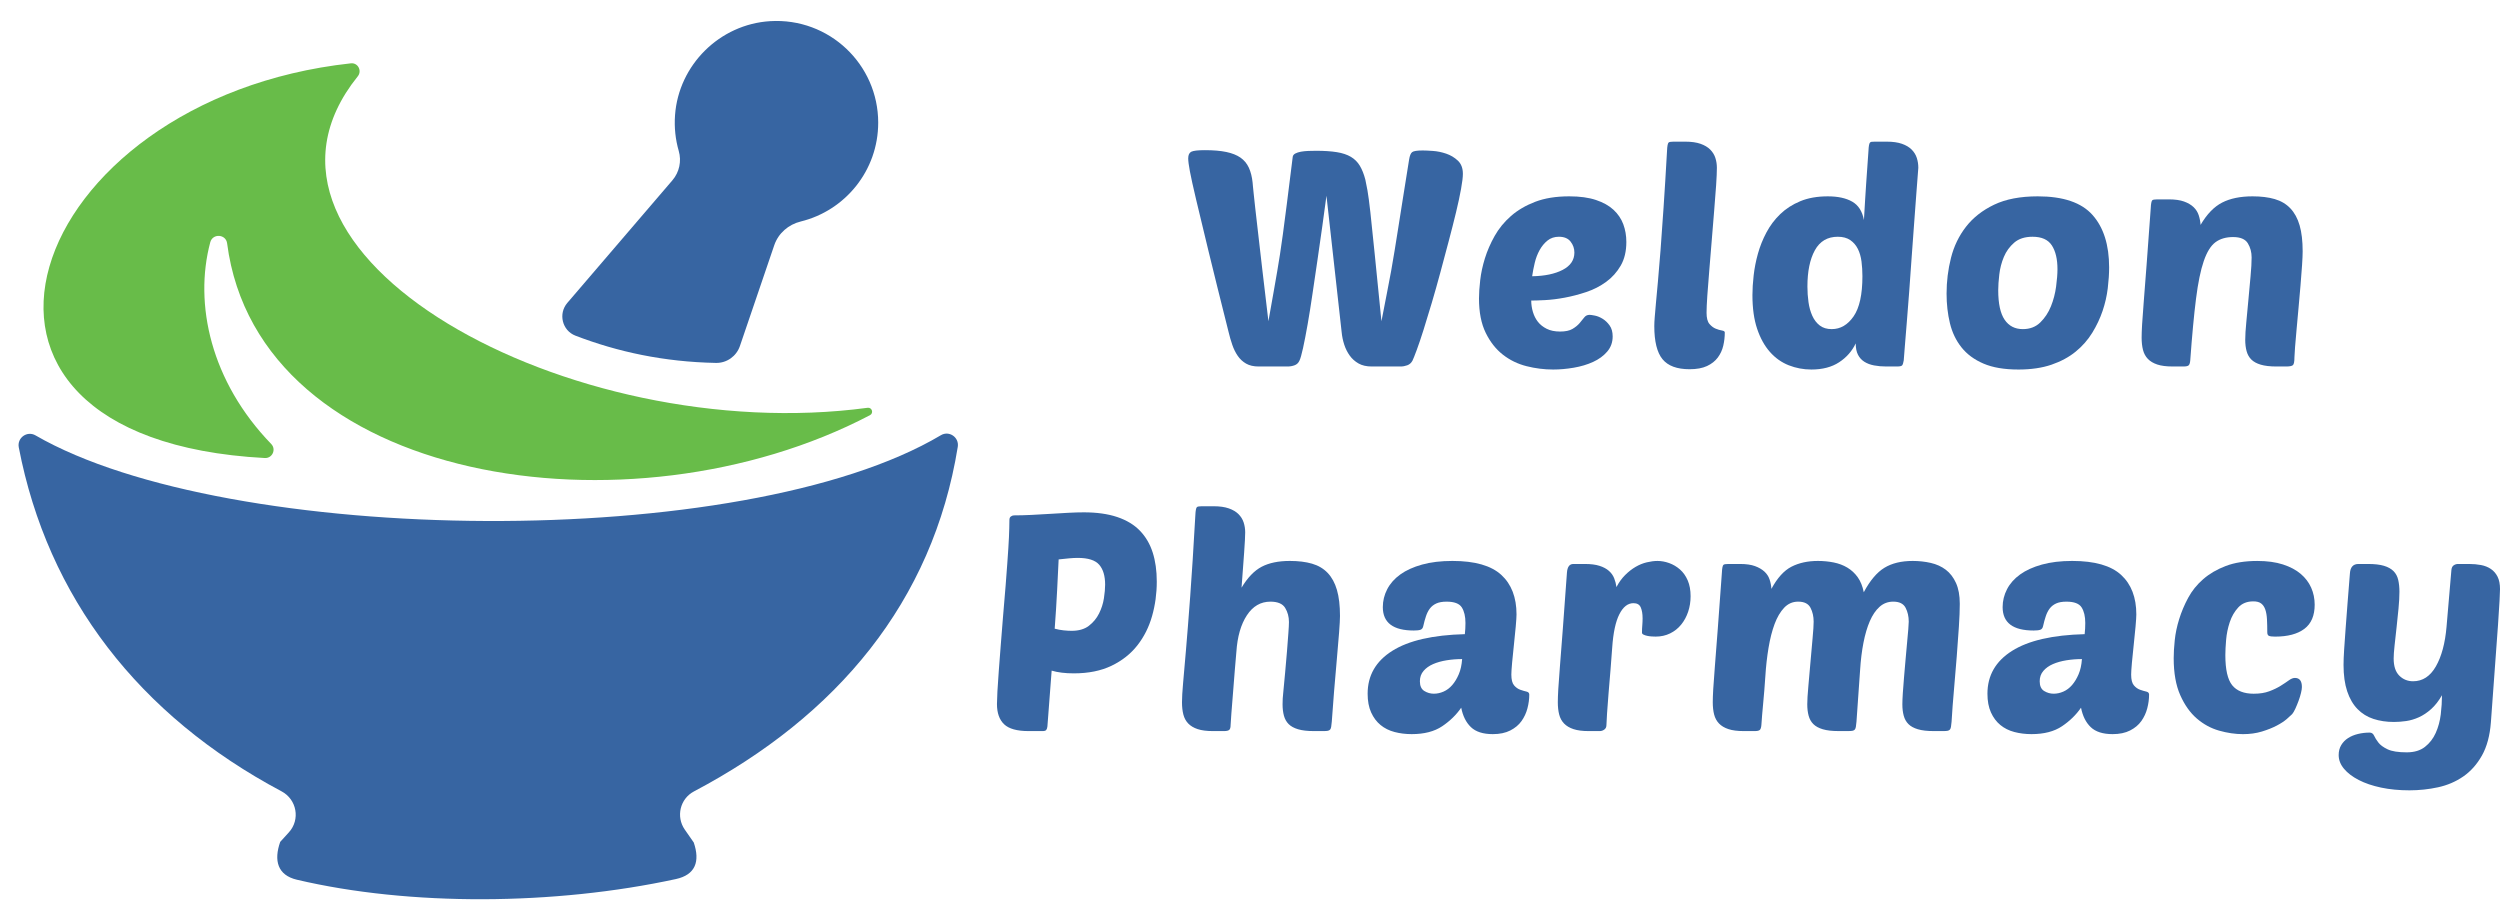
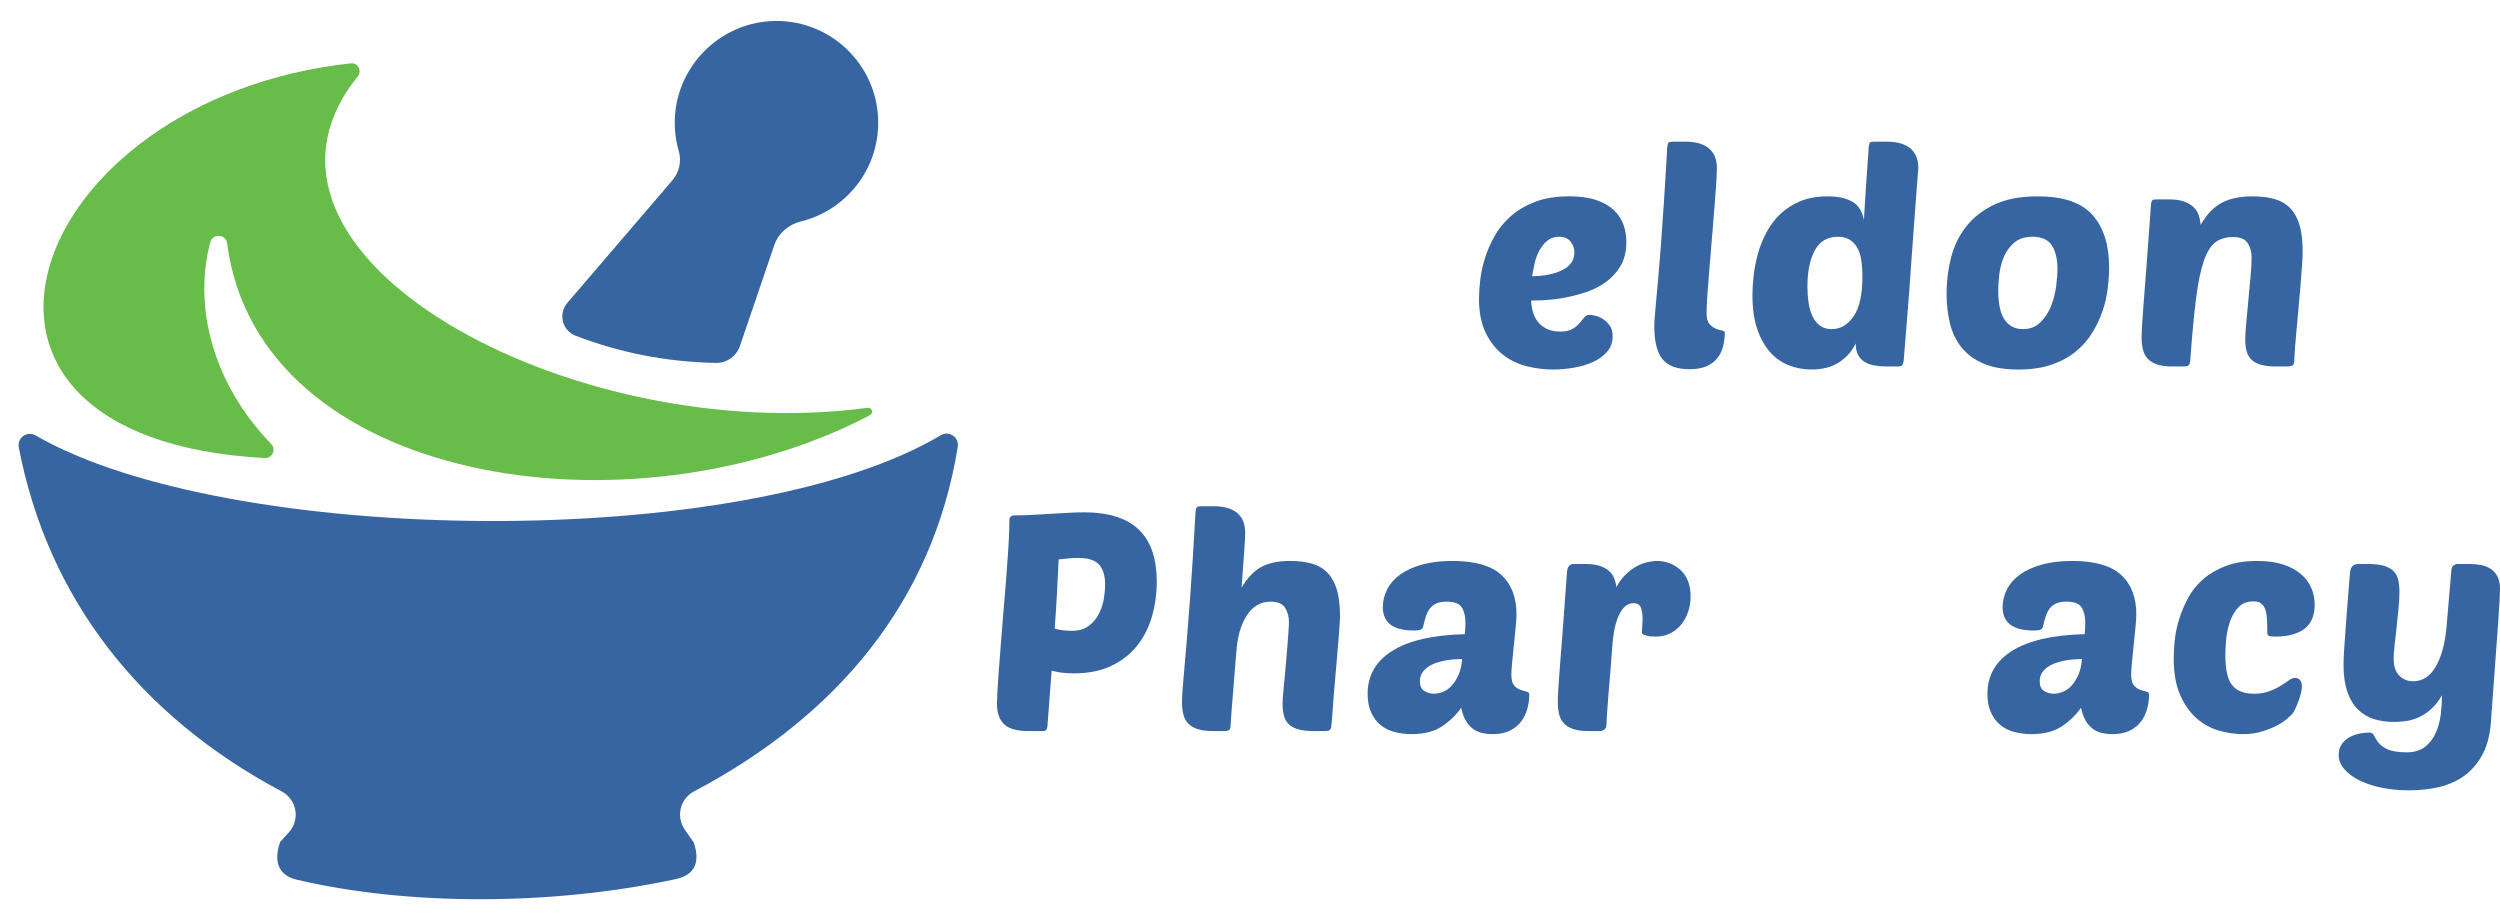
<svg xmlns="http://www.w3.org/2000/svg" id="Layer_24" data-name="Layer 24" viewBox="0 0 649.832 239.333">
  <defs>
    <style>
      .cls-1 {
        fill: #68bc49;
      }

      .cls-1, .cls-2 {
        stroke-width: 0px;
      }

      .cls-2 {
        fill: #3765a2;
      }
    </style>
  </defs>
  <g>
-     <path class="cls-2" d="M359.086,83.494c.525-2.79,1-5.225,1.422-7.305.421-2.079.789-4.014,1.105-5.805.315-1.789.618-3.566.908-5.331.289-1.763.604-3.738.947-5.923.342-2.184.737-4.686,1.185-7.503.447-2.816.987-6.2,1.619-10.148.158-1.0.421-1.645.79-1.935.368-.289,1.29-.435,2.765-.435.578,0,1.447.04,2.605.119,1.158.079,2.316.316,3.476.71,1.157.395,2.172,1.001,3.04,1.816.869.817,1.304,1.962,1.304,3.436,0,.843-.158,2.146-.475,3.909-.315,1.765-.75,3.791-1.303,6.082-.553,2.29-1.185,4.778-1.896,7.463-.711,2.686-1.436,5.397-2.172,8.135-.738,2.738-1.488,5.397-2.251,7.977-.764,2.58-1.475,4.91-2.132,6.989-.659,2.081-1.252,3.831-1.777,5.252-.526,1.421-.896,2.343-1.105,2.764-.316.58-.764.975-1.343,1.185-.58.211-1.158.316-1.737.316h-7.503c-1.369,0-2.515-.263-3.436-.79-.922-.526-1.686-1.211-2.29-2.054-.605-.841-1.08-1.789-1.422-2.843-.343-1.053-.566-2.133-.671-3.238l-3.949-35.46c-.315,2.317-.671,4.923-1.065,7.818-.396,2.896-.817,5.844-1.264,8.845-.448,3.001-.883,5.951-1.304,8.846-.422,2.896-.843,5.542-1.264,7.937-.422,2.396-.816,4.436-1.185,6.121-.369,1.686-.685,2.791-.947,3.317-.265.58-.686.975-1.264,1.185-.58.211-1.185.316-1.816.316h-7.503c-1.317,0-2.41-.25-3.278-.75-.869-.5-1.593-1.171-2.172-2.014-.58-.842-1.054-1.803-1.422-2.883-.369-1.078-.685-2.172-.947-3.277-2.16-8.581-3.909-15.637-5.252-21.166s-2.409-9.963-3.198-13.308c-.79-3.343-1.331-5.791-1.619-7.345-.29-1.552-.435-2.671-.435-3.356,0-.895.276-1.473.829-1.737.553-.263,1.724-.395,3.515-.395,2.211,0,4.067.158,5.567.474,1.501.316,2.725.803,3.673,1.461.947.659,1.671,1.528,2.172,2.606.499,1.08.829,2.383.987,3.91,0,.211.025.513.078.908.053.395.119,1.04.198,1.935.079.896.209,2.12.395,3.672.184,1.554.421,3.621.711,6.2.289,2.581.657,5.779,1.105,9.596.446,3.818.987,8.385,1.619,13.702.579-3.211,1.039-5.805,1.382-7.779.342-1.975.645-3.712.908-5.212.263-1.5.5-2.948.711-4.344.21-1.395.46-3.132.75-5.212.289-2.08.632-4.699,1.027-7.858.395-3.159.908-7.266,1.54-12.32.052-.368.276-.658.671-.869.395-.209.881-.368,1.461-.474.579-.105,1.225-.17,1.935-.197.711-.026,1.383-.04,2.015-.04,2.104,0,3.896.118,5.37.355,1.474.237,2.697.645,3.672,1.224.974.58,1.75,1.356,2.33,2.33.579.975,1.053,2.172,1.422,3.593.158.685.342,1.619.553,2.804.21,1.185.46,3.068.75,5.647.289,2.58.658,6.121,1.105,10.622s1.039,10.413,1.777,17.73Z" />
    <path class="cls-2" d="M403.707,96.051c-2.317,0-4.62-.29-6.91-.869-2.291-.579-4.344-1.58-6.16-3.001s-3.305-3.317-4.462-5.686c-1.159-2.37-1.738-5.343-1.738-8.924,0-1.315.105-2.895.316-4.739.21-1.842.618-3.738,1.224-5.686.605-1.947,1.448-3.882,2.527-5.805,1.079-1.921,2.488-3.646,4.226-5.173,1.737-1.526,3.843-2.764,6.318-3.712,2.474-.947,5.422-1.421,8.845-1.421,2.737,0,5.055.316,6.95.948s3.422,1.488,4.58,2.567c1.158,1.08,2.001,2.33,2.527,3.751.526,1.422.79,2.95.79,4.581,0,2.422-.487,4.476-1.461,6.16-.975,1.686-2.238,3.094-3.791,4.226-1.554,1.133-3.277,2.014-5.173,2.646s-3.765,1.119-5.607,1.461c-1.844.343-3.541.553-5.094.632-1.554.079-2.752.119-3.594.119,0,1.0.145,1.988.435,2.961.289.975.724,1.83,1.303,2.567.579.738,1.343,1.342,2.291,1.816.947.474,2.104.711,3.475.711,1.368,0,2.435-.224,3.198-.671.763-.447,1.383-.948,1.856-1.5.474-.553.881-1.053,1.224-1.5.342-.447.803-.671,1.383-.671.263,0,.723.066,1.382.197.657.132,1.329.409,2.014.829.684.422,1.29,1.001,1.816,1.738.525.738.79,1.686.79,2.843,0,1.528-.474,2.843-1.422,3.949-.947,1.105-2.172,2.001-3.672,2.685-1.501.685-3.173,1.185-5.016,1.5-1.844.316-3.633.474-5.37.474ZM405.208,61.539c-1.159,0-2.146.33-2.962.987-.817.659-1.501,1.488-2.054,2.488-.553,1-.975,2.106-1.264,3.317-.29,1.211-.513,2.369-.671,3.475,3.264-.052,5.909-.604,7.937-1.658,2.026-1.053,3.041-2.553,3.041-4.502,0-1.052-.329-2-.987-2.843-.659-.842-1.672-1.264-3.04-1.264Z" />
    <path class="cls-2" d="M439.168,95.973c-3.266,0-5.607-.869-7.029-2.606-1.421-1.737-2.132-4.606-2.132-8.608,0-.632.039-1.421.118-2.369s.184-2.172.316-3.672c.13-1.5.302-3.356.513-5.568.21-2.211.435-4.896.672-8.056.236-3.159.499-6.871.789-11.135.289-4.265.593-9.213.908-14.848.052-1.158.185-1.842.396-2.053.157-.158.578-.237,1.264-.237h3.08c1.579,0,2.895.186,3.948.553,1.053.369,1.896.869,2.527,1.5s1.078,1.356,1.343,2.172c.263.817.395,1.672.395,2.566,0,1.054-.066,2.567-.197,4.541-.132,1.975-.304,4.2-.514,6.674-.211,2.475-.422,5.054-.632,7.74-.211,2.685-.422,5.251-.632,7.7-.211,2.448-.382,4.647-.513,6.595-.132,1.948-.197,3.423-.197,4.423,0,1.37.249,2.343.75,2.922.5.58,1.039.987,1.619,1.224.578.237,1.118.395,1.619.474.499.079.75.251.75.514,0,1.159-.132,2.304-.395,3.436-.265,1.133-.738,2.159-1.422,3.08-.685.921-1.619,1.658-2.804,2.211-1.185.553-2.699.83-4.541.83Z" />
    <path class="cls-2" d="M470.836,96.051c-2.053,0-4.016-.369-5.884-1.105-1.869-.737-3.502-1.896-4.896-3.475-1.396-1.58-2.501-3.58-3.316-6.002-.817-2.421-1.225-5.343-1.225-8.767,0-1.526.105-3.224.316-5.094.209-1.868.578-3.751,1.105-5.647.525-1.895,1.264-3.738,2.211-5.528.948-1.789,2.145-3.382,3.594-4.778,1.447-1.395,3.185-2.514,5.212-3.356,2.026-.842,4.409-1.264,7.147-1.264,2.633,0,4.751.461,6.357,1.382,1.605.921,2.619,2.515,3.041,4.778.104-2.053.21-3.843.315-5.37.105-1.527.198-2.948.276-4.265.079-1.315.171-2.632.277-3.949.104-1.315.209-2.816.315-4.501.052-1.158.184-1.842.395-2.053.105-.105.237-.17.396-.198.157-.026.446-.04.868-.04h3.08c1.58,0,2.896.186,3.949.553,1.053.369,1.896.869,2.527,1.5s1.078,1.356,1.343,2.172c.263.817.395,1.672.395,2.566-.211,2.633-.395,5.042-.553,7.227-.158,2.185-.343,4.673-.553,7.463-.211,2.792-.422,5.674-.632,8.648-.211,2.975-.422,5.923-.632,8.845-.211,2.922-.422,5.607-.632,8.056-.211,2.448-.383,4.555-.514,6.318-.132,1.765-.225,2.936-.276,3.514-.106.632-.237,1.054-.395,1.264-.158.211-.606.316-1.343.316h-2.843c-1.106,0-2.146-.091-3.12-.276-.975-.184-1.816-.5-2.527-.948-.711-.447-1.264-1.053-1.658-1.816-.395-.763-.593-1.75-.593-2.961-.947,2.001-2.383,3.633-4.304,4.896-1.923,1.263-4.331,1.895-7.227,1.895ZM477.707,61.539c-2.686,0-4.673,1.172-5.963,3.514-1.291,2.344-1.935,5.489-1.935,9.438,0,1.37.091,2.712.276,4.028.184,1.316.514,2.501.987,3.554.474,1.054,1.118,1.896,1.935,2.527.815.632,1.856.948,3.12.948,2.263,0,4.158-1.106,5.686-3.317,1.526-2.211,2.291-5.686,2.291-10.425,0-1.315-.079-2.592-.237-3.83-.158-1.236-.474-2.33-.948-3.277-.474-.948-1.133-1.71-1.974-2.291-.843-.579-1.923-.869-3.238-.869Z" />
    <path class="cls-2" d="M524.617,96.051c-3.633,0-6.647-.513-9.043-1.54-2.396-1.026-4.304-2.435-5.726-4.225-1.422-1.789-2.423-3.882-3.001-6.278-.58-2.396-.869-4.962-.869-7.7,0-3.159.382-6.251,1.146-9.28.763-3.027,2.065-5.726,3.909-8.095,1.843-2.369,4.277-4.277,7.306-5.726,3.026-1.447,6.804-2.172,11.333-2.172,6.634,0,11.385,1.619,14.255,4.857,2.869,3.238,4.304,7.779,4.304,13.624,0,1.632-.118,3.436-.354,5.41-.237,1.975-.686,3.937-1.343,5.884-.659,1.949-1.554,3.844-2.686,5.687-1.133,1.843-2.566,3.475-4.304,4.896-1.738,1.421-3.831,2.554-6.279,3.396-2.448.841-5.33,1.263-8.647,1.263ZM528.329,61.539c-2.002,0-3.594.513-4.778,1.54s-2.08,2.264-2.685,3.712c-.606,1.449-1.001,2.975-1.186,4.581-.185,1.606-.276,2.961-.276,4.067,0,3.475.553,6.029,1.659,7.661,1.105,1.632,2.685,2.448,4.738,2.448,1.843,0,3.356-.579,4.541-1.738,1.185-1.157,2.105-2.553,2.765-4.186.657-1.631,1.105-3.343,1.342-5.133.237-1.79.355-3.29.355-4.502,0-2.632-.487-4.699-1.461-6.199-.975-1.501-2.646-2.251-5.015-2.251Z" />
    <path class="cls-2" d="M583.611,88.312c0-1.158.091-2.672.276-4.542.184-1.868.367-3.842.553-5.923.184-2.08.368-4.093.553-6.042.184-1.947.276-3.58.276-4.896,0-1.368-.329-2.592-.987-3.672-.659-1.078-1.935-1.619-3.83-1.619-1.844,0-3.37.448-4.581,1.342-1.211.896-2.225,2.527-3.04,4.896-.817,2.37-1.488,5.635-2.014,9.793-.527,4.16-1.027,9.504-1.501,16.032-.053.632-.185,1.054-.395,1.264-.211.211-.659.316-1.343.316h-2.843c-1.633,0-2.962-.17-3.988-.513-1.027-.342-1.844-.83-2.448-1.461-.606-.632-1.027-1.408-1.264-2.33-.237-.92-.355-1.987-.355-3.199,0-.79.039-1.908.118-3.356.079-1.447.224-3.448.435-6.002.21-2.553.46-5.791.75-9.714.289-3.922.645-8.779,1.066-14.571.052-1.157.184-1.842.395-2.053.158-.158.579-.237,1.264-.237h3.08c1.58,0,2.883.185,3.909.553,1.027.369,1.856.856,2.488,1.461.632.606,1.078,1.317,1.343,2.132.263.817.42,1.646.474,2.488,1.631-2.79,3.501-4.725,5.607-5.805,2.104-1.079,4.738-1.619,7.897-1.619,2.211,0,4.133.237,5.765.711,1.632.474,2.988,1.277,4.067,2.409,1.079,1.133,1.882,2.606,2.409,4.423.525,1.816.79,4.067.79,6.752,0,.843-.054,2.053-.158,3.633-.106,1.58-.237,3.305-.396,5.173-.157,1.87-.329,3.818-.513,5.844-.186,2.027-.355,3.909-.514,5.646-.158,1.738-.29,3.265-.395,4.581-.106,1.317-.158,2.186-.158,2.606,0,1.159-.132,1.856-.395,2.093-.265.237-.843.355-1.738.355h-2.526c-1.687,0-3.055-.158-4.107-.474-1.054-.316-1.869-.763-2.448-1.343-.58-.579-.987-1.303-1.224-2.172-.237-.869-.355-1.856-.355-2.961Z" />
    <path class="cls-2" d="M267.356,190.033c-3.001,0-5.121-.593-6.357-1.777-1.238-1.185-1.856-2.934-1.856-5.252,0-.684.04-1.776.118-3.277.079-1.5.198-3.277.355-5.331.158-2.053.329-4.29.514-6.713.184-2.421.381-4.896.592-7.423.263-3.106.486-5.777.671-8.016.184-2.237.328-4.159.434-5.765.105-1.605.197-2.948.276-4.028.079-1.079.131-2.026.158-2.843.026-.815.052-1.566.079-2.25.026-.684.04-1.422.04-2.211,0-.421.131-.723.395-.908.263-.184.526-.276.79-.276,1.369,0,2.869-.04,4.502-.119,1.631-.079,3.264-.17,4.896-.276,1.631-.105,3.211-.197,4.738-.276,1.527-.079,2.869-.119,4.028-.119,3.369,0,6.265.409,8.688,1.224,2.421.817,4.383,2.001,5.884,3.554,1.5,1.553,2.606,3.436,3.317,5.646.711,2.211,1.066,4.739,1.066,7.582,0,3.107-.409,6.095-1.224,8.963-.817,2.871-2.093,5.41-3.831,7.621-1.737,2.212-3.976,3.977-6.713,5.292-2.738,1.316-6.002,1.974-9.793,1.974-2.265,0-4.186-.236-5.765-.71l-1.106,14.531c-.053.422-.158.725-.316.908-.158.185-.474.276-.948.276h-3.633ZM280.15,145.017c-.685,0-1.449.04-2.29.118-.843.079-1.737.172-2.685.276-.106,2.211-.237,4.896-.395,8.056-.158,3.159-.369,6.476-.632,9.951.79.211,1.566.355,2.33.434.763.079,1.461.119,2.093.119,1.842,0,3.329-.435,4.462-1.303,1.132-.869,2.014-1.935,2.646-3.198.632-1.264,1.053-2.579,1.264-3.949.21-1.368.316-2.553.316-3.554,0-2.263-.513-3.988-1.54-5.173-1.026-1.185-2.882-1.777-5.568-1.777Z" />
    <path class="cls-2" d="M333.538,180.24c.158-1.737.328-3.554.514-5.449.184-1.896.342-3.712.474-5.449.131-1.737.249-3.29.355-4.66.104-1.368.158-2.369.158-3.001,0-1.368-.33-2.592-.987-3.672-.659-1.078-1.936-1.619-3.831-1.619-2.526,0-4.568,1.185-6.121,3.554-1.554,2.369-2.462,5.528-2.725,9.478-.106,1.105-.237,2.646-.396,4.62-.157,1.974-.315,3.976-.474,6.002-.158,2.027-.304,3.844-.435,5.449-.132,1.606-.197,2.594-.197,2.962,0,.632-.118,1.054-.355,1.264-.236.211-.698.315-1.382.315h-2.843c-1.633,0-2.962-.17-3.988-.514-1.027-.342-1.844-.829-2.448-1.461-.606-.632-1.027-1.408-1.264-2.329-.237-.921-.355-1.987-.355-3.199,0-1.157.091-2.776.276-4.856.184-2.08.435-4.948.75-8.608.316-3.659.684-8.333,1.105-14.019.421-5.686.869-12.741,1.343-21.166.052-1.158.184-1.842.396-2.053.157-.158.578-.237,1.263-.237h3.08c1.58,0,2.896.186,3.949.553,1.053.369,1.896.869,2.527,1.5s1.078,1.356,1.343,2.172c.263.817.395,1.672.395,2.566,0,.948-.093,2.712-.276,5.292-.185,2.58-.408,5.607-.671,9.082,1.579-2.632,3.329-4.448,5.252-5.449,1.921-1,4.355-1.5,7.305-1.5,2.212,0,4.133.237,5.766.711,1.631.474,2.987,1.277,4.067,2.409,1.078,1.133,1.882,2.606,2.408,4.423.526,1.816.79,4.067.79,6.752,0,.843-.079,2.29-.237,4.344-.157,2.053-.355,4.396-.592,7.028-.237,2.634-.474,5.384-.711,8.253-.237,2.87-.435,5.489-.593,7.858-.053.58-.105,1.026-.157,1.343-.054.315-.146.553-.276.711-.133.157-.33.264-.593.315-.264.053-.632.079-1.105.079h-2.527c-1.686,0-3.054-.158-4.106-.474-1.054-.316-1.87-.763-2.448-1.343-.58-.579-.987-1.303-1.225-2.172-.236-.869-.355-1.855-.355-2.962,0-.525.013-1.026.04-1.5.025-.474.065-.921.118-1.343Z" />
    <path class="cls-2" d="M355.493,180.319c0-4.738,2.132-8.45,6.396-11.136s10.556-4.133,18.875-4.344c.052-.579.092-1.066.119-1.461.025-.395.039-.881.039-1.461,0-1.685-.315-3.027-.947-4.028-.632-1-1.949-1.5-3.949-1.5-1.105,0-2.001.158-2.685.474-.686.316-1.238.75-1.659,1.303-.422.553-.764,1.224-1.026,2.014-.265.79-.501,1.659-.711,2.606-.106.474-.343.777-.711.908-.369.132-.947.197-1.737.197-5.37,0-8.056-2.026-8.056-6.081,0-1.631.382-3.185,1.146-4.66.763-1.473,1.896-2.75,3.396-3.83,1.501-1.079,3.383-1.935,5.647-2.567,2.263-.632,4.896-.948,7.897-.948,5.844,0,10.081,1.212,12.715,3.633,2.632,2.422,3.949,5.844,3.949,10.267,0,.58-.067,1.619-.198,3.12-.132,1.5-.29,3.08-.474,4.738-.185,1.658-.343,3.226-.474,4.699-.132,1.475-.197,2.501-.197,3.08,0,1.316.236,2.251.711,2.804.474.553,1.013.936,1.618,1.145.605.212,1.146.369,1.619.475.475.105.711.369.711.789,0,1.159-.158,2.344-.474,3.555-.316,1.212-.829,2.317-1.54,3.316-.711,1.001-1.686,1.816-2.922,2.448-1.238.632-2.752.948-4.541.948-2.527,0-4.423-.606-5.687-1.816-1.264-1.211-2.106-2.896-2.527-5.055-1.264,1.844-2.91,3.449-4.937,4.817-2.027,1.368-4.673,2.054-7.937,2.054-1.579,0-3.067-.186-4.462-.553-1.396-.368-2.606-.974-3.633-1.816-1.027-.842-1.844-1.936-2.448-3.278-.606-1.342-.908-2.961-.908-4.856ZM380.054,171.315c-1.37,0-2.713.106-4.028.316-1.316.211-2.487.54-3.515.987-1.026.448-1.855,1.04-2.487,1.776-.632.738-.948,1.633-.948,2.686,0,1.212.382,2.054,1.146,2.527.763.474,1.592.711,2.488.711.841,0,1.684-.184,2.526-.553.842-.368,1.592-.935,2.251-1.698.658-.763,1.225-1.698,1.698-2.804s.763-2.421.869-3.949Z" />
    <path class="cls-2" d="M430.36,165.472c-.315,0-.671-.013-1.066-.039-.395-.026-.777-.079-1.145-.158-.369-.079-.686-.184-.948-.316-.264-.131-.395-.302-.395-.513,0-.684.025-1.316.079-1.896.052-.579.079-1.185.079-1.817,0-1.157-.158-2.105-.475-2.843-.315-.737-.947-1.106-1.895-1.106-1.475,0-2.699.961-3.673,2.883-.975,1.922-1.593,4.805-1.855,8.647-.106,1.686-.251,3.594-.435,5.727-.186,2.132-.355,4.186-.514,6.16-.158,1.974-.29,3.725-.395,5.251-.106,1.528-.158,2.527-.158,3.002,0,.526-.186.921-.553,1.185-.369.264-.764.395-1.185.395h-2.844c-1.632,0-2.961-.17-3.988-.514-1.026-.342-1.843-.829-2.448-1.461s-1.026-1.408-1.263-2.329c-.237-.921-.355-1.987-.355-3.199,0-.789.039-1.907.118-3.356.079-1.447.224-3.447.435-6.002.21-2.553.46-5.791.75-9.714.289-3.922.645-8.779,1.066-14.571.104-1.526.657-2.29,1.658-2.29h3.08c1.474,0,2.711.158,3.712.474.999.316,1.816.75,2.448,1.303s1.092,1.198,1.382,1.935c.289.738.486,1.501.593,2.291.632-1.21,1.382-2.251,2.251-3.12.868-.869,1.776-1.58,2.725-2.132.947-.553,1.921-.948,2.922-1.185.999-.237,1.921-.355,2.764-.355,1,0,2.015.185,3.041.553,1.026.369,1.961.922,2.804,1.659.842.738,1.513,1.686,2.014,2.843.5,1.159.75,2.527.75,4.106,0,1.422-.211,2.764-.632,4.028-.422,1.264-1.026,2.383-1.816,3.356-.789.975-1.751,1.738-2.882,2.291-1.133.553-2.383.829-3.752.829Z" />
-     <path class="cls-2" d="M458.869,175.817c-.157,2.423-.343,4.727-.553,6.91-.211,2.186-.368,4.095-.474,5.727-.053.632-.185,1.054-.395,1.264-.211.211-.659.315-1.343.315h-2.843c-1.633,0-2.962-.17-3.988-.514-1.027-.342-1.844-.829-2.448-1.461-.606-.632-1.027-1.408-1.264-2.329-.237-.921-.355-1.987-.355-3.199,0-.789.039-1.907.118-3.356.079-1.447.224-3.447.435-6.002.21-2.553.46-5.791.75-9.714.289-3.922.645-8.779,1.066-14.571.052-1.157.184-1.842.395-2.053.158-.158.579-.237,1.264-.237h3.08c1.58,0,2.869.185,3.87.553.999.369,1.816.843,2.448,1.421.632.58,1.078,1.264,1.343,2.053.263.79.421,1.607.474,2.448,1.526-2.843,3.264-4.764,5.212-5.765,1.947-1,4.238-1.5,6.871-1.5,1.422,0,2.79.132,4.107.395,1.315.264,2.5.71,3.554,1.342,1.053.632,1.947,1.461,2.685,2.488.737,1.027,1.264,2.33,1.58,3.91,1.631-3.053,3.422-5.173,5.37-6.358,1.947-1.185,4.396-1.777,7.345-1.777,1.632,0,3.198.171,4.699.513,1.5.343,2.804.936,3.909,1.777,1.105.843,1.986,1.988,2.646,3.435.658,1.449.987,3.252.987,5.41,0,1.632-.079,3.633-.236,6.002-.158,2.369-.344,4.937-.554,7.7-.211,2.765-.447,5.607-.71,8.529-.265,2.922-.475,5.726-.632,8.411-.054.58-.106,1.026-.158,1.343-.053.315-.146.553-.276.711-.132.157-.33.264-.593.315-.264.053-.632.079-1.105.079h-2.527c-1.686,0-3.054-.158-4.106-.474-1.054-.316-1.869-.763-2.448-1.343-.58-.579-.987-1.303-1.225-2.172-.236-.869-.355-1.855-.355-2.962,0-.684.04-1.658.119-2.922s.184-2.632.315-4.106c.131-1.474.263-3.001.396-4.581.131-1.579.263-3.04.395-4.383.131-1.343.237-2.514.315-3.515.079-1.0.119-1.658.119-1.974,0-1.369-.276-2.579-.829-3.633-.554-1.052-1.619-1.579-3.199-1.579-1.369,0-2.554.448-3.554,1.342-1.001.896-1.844,2.132-2.527,3.712-.685,1.58-1.237,3.449-1.658,5.607-.422,2.16-.711,4.502-.869,7.029-.105,1.633-.236,3.502-.395,5.607-.158,2.106-.343,4.738-.553,7.897-.053.58-.106,1.026-.158,1.343-.053.315-.146.553-.276.711-.132.157-.329.264-.592.315-.265.053-.632.079-1.106.079h-2.527c-1.686,0-3.054-.158-4.106-.474-1.054-.316-1.869-.763-2.448-1.343-.58-.579-.987-1.303-1.224-2.172-.237-.869-.355-1.855-.355-2.962,0-1.053.091-2.593.276-4.62.184-2.026.367-4.132.553-6.317.184-2.185.367-4.265.553-6.239.184-1.975.276-3.409.276-4.304,0-1.369-.276-2.579-.829-3.633-.553-1.052-1.619-1.579-3.198-1.579-1.422,0-2.634.527-3.634,1.579-1,1.054-1.829,2.462-2.487,4.226-.659,1.765-1.185,3.83-1.579,6.199-.396,2.369-.672,4.845-.83,7.424Z" />
    <path class="cls-2" d="M516.601,180.319c0-4.738,2.132-8.45,6.396-11.136s10.556-4.133,18.875-4.344c.052-.579.092-1.066.119-1.461.025-.395.039-.881.039-1.461,0-1.685-.315-3.027-.947-4.028-.632-1-1.949-1.5-3.949-1.5-1.105,0-2.001.158-2.685.474-.686.316-1.238.75-1.659,1.303-.422.553-.764,1.224-1.026,2.014-.265.79-.501,1.659-.711,2.606-.106.474-.343.777-.711.908-.369.132-.947.197-1.737.197-5.37,0-8.056-2.026-8.056-6.081,0-1.631.382-3.185,1.146-4.66.763-1.473,1.896-2.75,3.396-3.83,1.501-1.079,3.383-1.935,5.647-2.567,2.263-.632,4.896-.948,7.897-.948,5.844,0,10.081,1.212,12.715,3.633,2.632,2.422,3.949,5.844,3.949,10.267,0,.58-.067,1.619-.198,3.12-.132,1.5-.29,3.08-.474,4.738-.185,1.658-.343,3.226-.474,4.699-.132,1.475-.197,2.501-.197,3.08,0,1.316.236,2.251.711,2.804.474.553,1.013.936,1.618,1.145.605.212,1.146.369,1.619.475.475.105.711.369.711.789,0,1.159-.158,2.344-.474,3.555-.316,1.212-.829,2.317-1.54,3.316-.711,1.001-1.686,1.816-2.922,2.448-1.238.632-2.752.948-4.541.948-2.527,0-4.423-.606-5.687-1.816-1.264-1.211-2.106-2.896-2.527-5.055-1.264,1.844-2.91,3.449-4.937,4.817-2.027,1.368-4.673,2.054-7.937,2.054-1.579,0-3.067-.186-4.462-.553-1.396-.368-2.606-.974-3.633-1.816-1.027-.842-1.844-1.936-2.448-3.278-.606-1.342-.908-2.961-.908-4.856ZM541.163,171.315c-1.37,0-2.713.106-4.028.316-1.316.211-2.487.54-3.515.987-1.026.448-1.855,1.04-2.487,1.776-.632.738-.948,1.633-.948,2.686,0,1.212.382,2.054,1.146,2.527.763.474,1.592.711,2.488.711.841,0,1.684-.184,2.526-.553.842-.368,1.592-.935,2.251-1.698.658-.763,1.225-1.698,1.698-2.804s.763-2.421.869-3.949Z" />
    <path class="cls-2" d="M585.861,180.319c1.526,0,2.855-.21,3.988-.632,1.132-.421,2.119-.895,2.962-1.422.842-.525,1.553-.999,2.133-1.422.578-.42,1.105-.631,1.579-.631,1.211,0,1.816.789,1.816,2.369,0,.368-.079.882-.237,1.54-.157.658-.368,1.342-.632,2.053s-.54,1.383-.829,2.015c-.29.631-.566,1.105-.829,1.421-.264.265-.725.686-1.382,1.264-.659.58-1.54,1.159-2.646,1.737-1.106.58-2.396,1.094-3.87,1.54-1.475.447-3.107.672-4.896.672-2.002,0-4.067-.304-6.199-.908-2.133-.604-4.067-1.659-5.806-3.159-1.737-1.501-3.172-3.527-4.304-6.081-1.133-2.554-1.698-5.752-1.698-9.596,0-1.368.092-2.935.276-4.699.185-1.764.565-3.58,1.146-5.449.579-1.868,1.354-3.712,2.33-5.528.974-1.816,2.276-3.436,3.909-4.857,1.631-1.422,3.593-2.567,5.884-3.436,2.29-.869,5.015-1.303,8.174-1.303,2.579,0,4.804.304,6.674.908,1.868.606,3.408,1.422,4.619,2.448,1.211,1.027,2.119,2.225,2.726,3.593.604,1.37.908,2.843.908,4.423,0,2.843-.896,4.936-2.686,6.279-1.791,1.343-4.317,2.014-7.582,2.014-.789,0-1.33-.065-1.619-.197-.29-.131-.434-.435-.434-.908,0-1.264-.027-2.396-.079-3.396-.054-1-.197-1.842-.435-2.527-.237-.684-.593-1.21-1.066-1.58-.474-.368-1.158-.553-2.053-.553-1.633,0-2.937.527-3.91,1.58-.975,1.054-1.711,2.33-2.211,3.83-.501,1.5-.816,3.041-.947,4.621-.133,1.579-.198,2.896-.198,3.948,0,3.739.593,6.346,1.777,7.818,1.185,1.475,3.066,2.212,5.646,2.212Z" />
    <path class="cls-2" d="M623.69,153.862c0,1.212-.079,2.646-.236,4.304-.158,1.658-.33,3.317-.514,4.976-.186,1.659-.355,3.211-.514,4.66s-.236,2.566-.236,3.356c0,2.001.485,3.488,1.461,4.462.974.975,2.172,1.461,3.593,1.461,2.475,0,4.449-1.289,5.924-3.87,1.473-2.579,2.395-6.002,2.764-10.267l1.264-14.769c.052-.579.249-.987.593-1.224.342-.237.723-.355,1.145-.355h2.844c1.105,0,2.145.092,3.119.276.974.185,1.829.527,2.566,1.026.737.501,1.315,1.172,1.738,2.014.42.843.632,1.922.632,3.238,0,.527-.04,1.514-.119,2.962-.079,1.448-.211,3.528-.395,6.239-.186,2.712-.435,6.134-.75,10.267-.316,4.134-.686,9.175-1.106,15.124-.264,3.475-1.04,6.357-2.329,8.647-1.291,2.29-2.91,4.106-4.857,5.449-1.948,1.343-4.134,2.277-6.555,2.804-2.423.525-4.896.79-7.424.79-2.686,0-5.147-.237-7.385-.711-2.238-.474-4.173-1.133-5.805-1.975-1.632-.843-2.909-1.816-3.83-2.922-.922-1.105-1.382-2.29-1.382-3.554,0-1.001.224-1.87.671-2.606.447-.738,1.039-1.343,1.777-1.816.736-.474,1.592-.829,2.566-1.066.974-.236,1.987-.355,3.041-.355.525,0,.908.264,1.145.79.237.525.605,1.118,1.106,1.777.499.657,1.303,1.25,2.408,1.776s2.765.79,4.976.79c1.947,0,3.526-.474,4.738-1.422,1.211-.947,2.146-2.159,2.804-3.633s1.093-3.08,1.304-4.817c.209-1.737.315-3.396.315-4.976-.843,1.475-1.776,2.673-2.804,3.594-1.026.922-2.093,1.633-3.198,2.132-1.105.501-2.211.83-3.317.987-1.105.158-2.159.237-3.159.237-1.948,0-3.725-.263-5.33-.79-1.607-.525-2.989-1.382-4.146-2.566-1.159-1.185-2.054-2.725-2.686-4.62s-.947-4.186-.947-6.871c0-.999.052-2.33.158-3.988.104-1.658.236-3.526.395-5.607.158-2.079.328-4.33.514-6.752.184-2.421.381-4.896.592-7.423.105-1.631.842-2.448,2.212-2.448h2.526c1.685,0,3.054.158,4.107.474,1.053.316,1.882.777,2.487,1.382.604.606,1.014,1.37,1.225,2.291.209.922.315,1.962.315,3.12Z" />
  </g>
  <path class="cls-2" d="M228.275,31.892c0-15.151-12.743-27.326-28.096-26.391-13.079.797-23.768,11.358-24.715,24.427-.236,3.25.119,6.385.966,9.312.769,2.659.154,5.524-1.647,7.625l-27.313,31.865c-2.41,2.812-1.346,7.196,2.111,8.523,10.944,4.201,22.948,6.819,36.528,7.083,2.801.054,5.314-1.735,6.218-4.387l8.929-26.208c1.062-3.117,3.689-5.385,6.887-6.168,11.556-2.829,20.131-13.253,20.131-25.681Z" />
  <path class="cls-1" d="M225.518,105.998c-77.192,10.388-169.653-40.027-132.518-86.163,1.158-1.438.04-3.575-1.796-3.374C6.556,25.687-25.667,114,68.829,119.056c1.959.105,3.031-2.241,1.667-3.651-15.688-16.219-20.135-36.357-15.843-52.434.63-2.358,4.065-2.142,4.38.279,8.109,62.492,104.652,77.392,167.096,44.673,1.025-.537.536-2.079-.611-1.925Z" />
  <path class="cls-2" d="M9.231,113.171c49.955,28.877,184.011,30.483,235.343-.049,2.141-1.273,4.78.56,4.383,3.019-6.507,40.293-31.389,69.953-68.583,89.579-3.609,1.904-4.714,6.556-2.385,9.908l2.344,3.373c1.677,4.934.426,8.396-4.667,9.5-31.586,6.848-69.202,7.063-98.5.167-5.014-1.18-6.035-4.972-4.333-9.833l2.262-2.489c3.012-3.313,2.053-8.546-1.901-10.646C36.097,185.996,12.366,155.256,4.88,116.276c-.475-2.475,2.169-4.367,4.351-3.106Z" />
</svg>